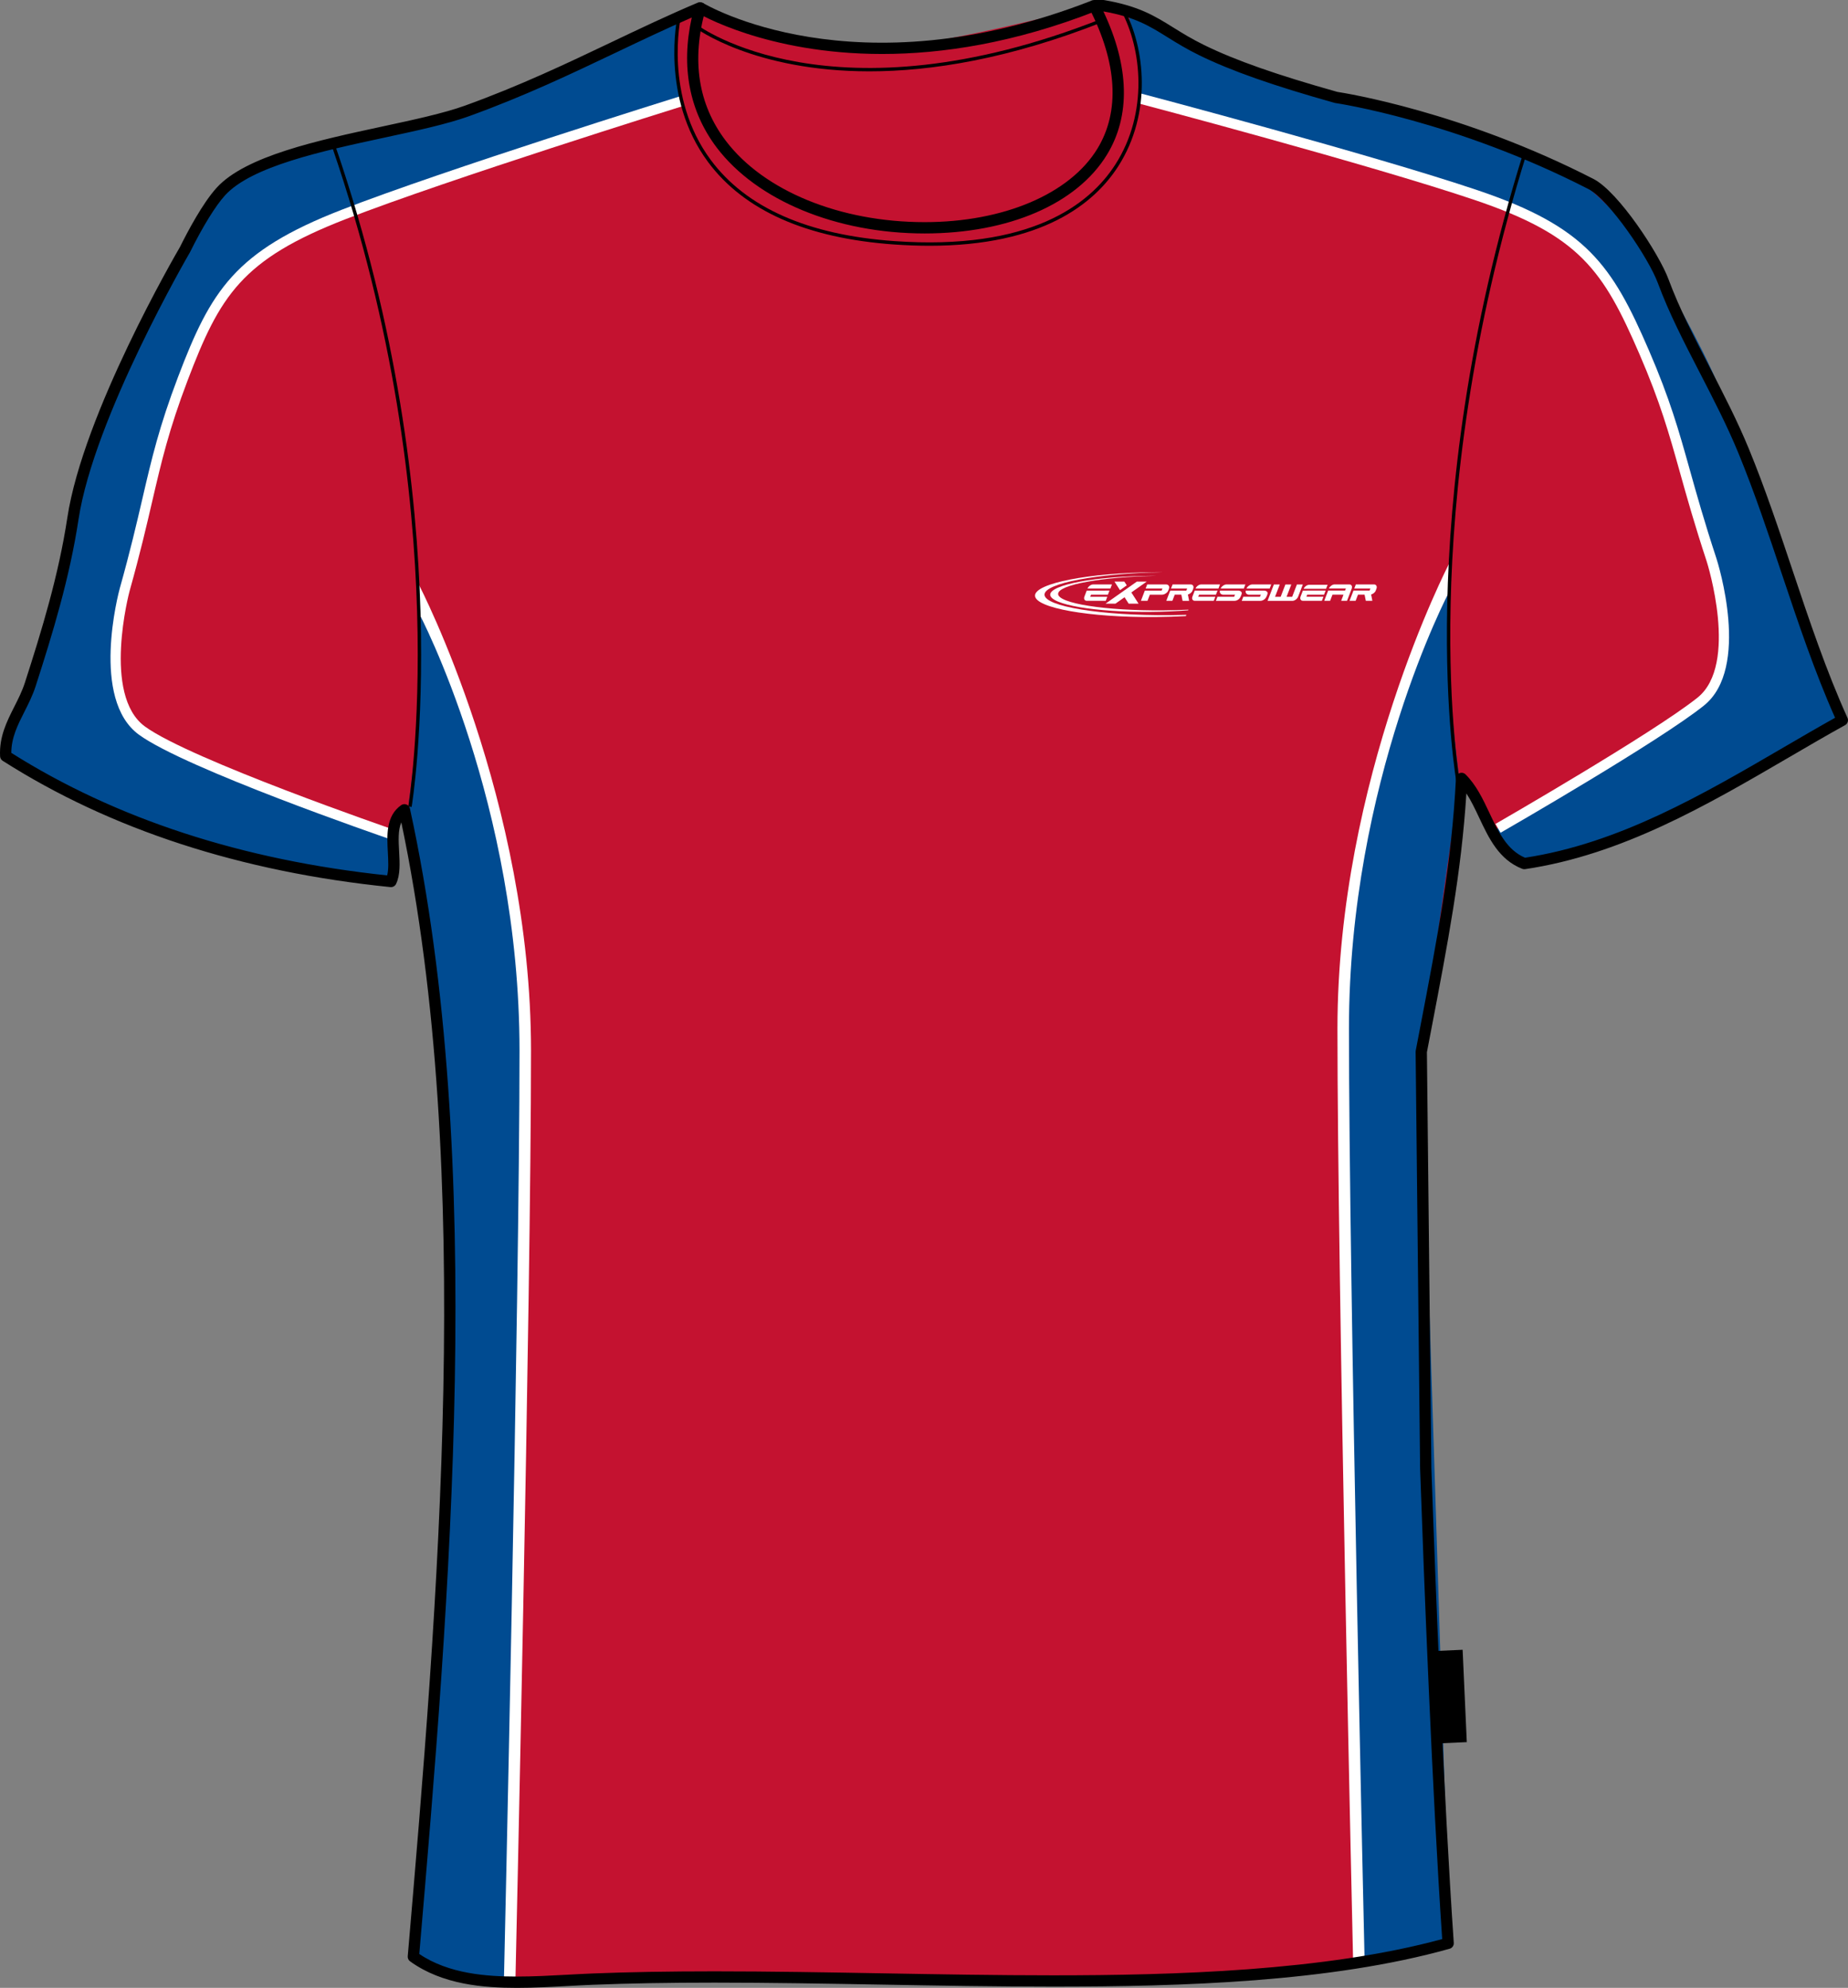
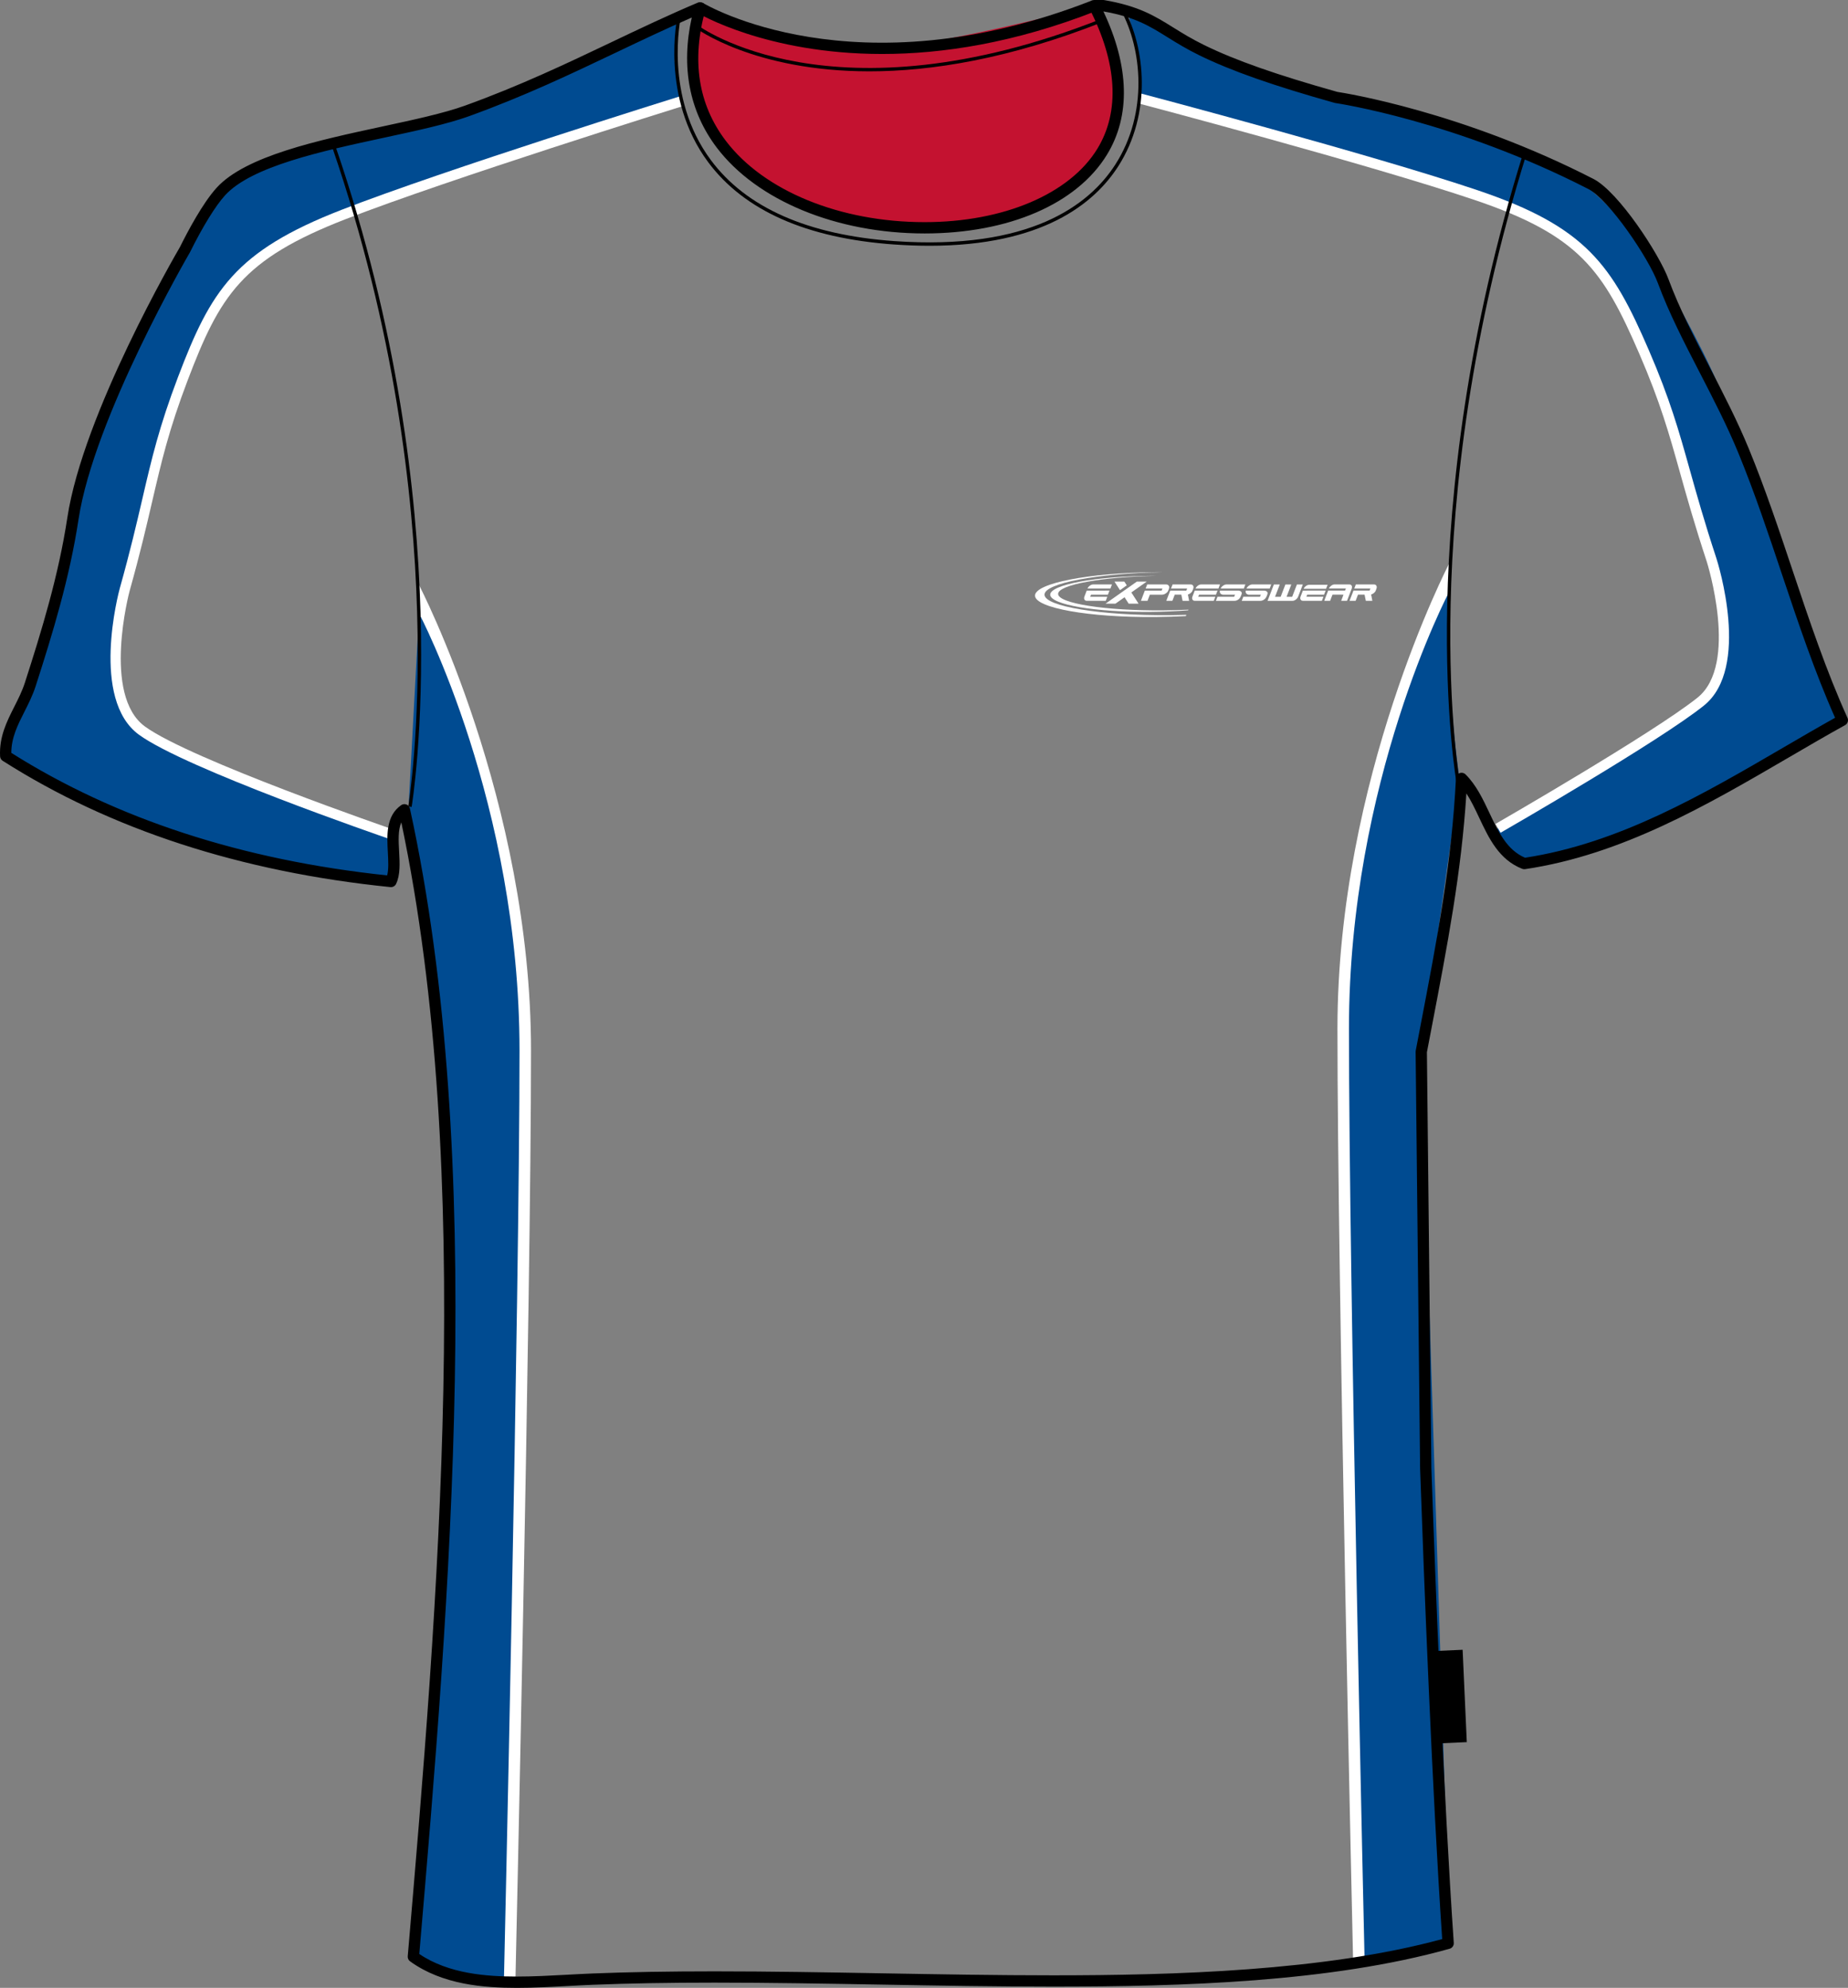
<svg xmlns="http://www.w3.org/2000/svg" version="1.1" id="Layer_1" x="0px" y="0px" width="743.821px" height="800.002px" viewBox="1.378 0 743.821 800.002" enable-background="new 1.378 0 743.821 800.002" xml:space="preserve">
  <rect x="1.378" y="0" width="743.821" height="800.002" fill="#808080" stroke="none" />
  <g id="side" display="none">
</g>
  <g id="back" display="none">
</g>
  <g id="front">
-     <path id="primary" fill="#C41230" d="M573.955,590.939c1.985,56.662,5.244,136.309,9.02,191.123   c-91.493,25.668-232.13,9.939-344.384,14.426c-24.689,0.984-53.042,4.813-72.123-9.018c12.852-149.924,27.079-320.873-3.604-461.58   c-8.595,6.026-1.731,21.181-5.41,28.852C95.246,348.432,44.242,330.92,2.393,304.258c-0.557-11.26,6.611-18.68,9.892-28.849   c6.405-19.887,13.535-42.832,17.155-66.715c6.365-41.976,45.072-108.182,45.072-108.182c4.191-8.446,9.705-18.194,14.48-23.439   c16.771-18.417,73.22-23.101,99.112-32.455c36.007-13.004,62.987-28.46,93.76-41.469   c-32.945,117.227,220.219,119.129,158.667-0.873c1.198,0,2.401,0,3.604,0c19.956,3.409,23.818,10.167,39.664,17.922   c14.629,7.157,33.451,13.218,54.096,19.012c0,0,47.941,6.832,102.515,34.82c9.123,4.679,25.256,28.723,29.103,39.105   c8.313,22.421,22.616,44.55,32.459,68.517c14.459,35.213,24.089,73.823,39.667,108.182   c-39.056,21.651-80.396,50.625-128.017,57.697c-14.256-5.578-15.28-24.39-25.246-34.257c-1.813,36.775-8.251,68.276-16.222,109.985   L573.955,590.939z" />
    <path id="primary_1_" fill="#C41230" d="M284.083,4.489c0,0,47.462,18.78,83.314,13.658c35.852-5.122,74.775-17.414,76.143-14.341   s19.463,44.047-3.756,64.193c-23.221,20.146-75.802,34.486-125.995,9.219S284.766,11.318,284.083,4.489z" />
    <g id="secondary">
      <path fill="#004B91" d="M584.788,237.926c0,0-42.769,74.742-42.769,176.05c0,101.303,6.309,375.782,6.309,375.782l36.46-8.699    l-11.38-358.293l15.478-108.808C588.886,313.957,582.964,275.259,584.788,237.926z" />
-       <path fill="#004B91" d="M170.029,246.804c0,0,42.764,74.741,42.764,176.049c0,101.303-6.306,375.782-6.306,375.782l-38.499-9.496    l13.658-206.578l-1.707-147.506l-14.011-112.222C165.931,322.835,171.85,284.136,170.029,246.804z" />
+       <path fill="#004B91" d="M170.029,246.804c0,0,42.764,74.741,42.764,176.049c0,101.303-6.306,375.782-6.306,375.782l-38.499-9.496    l13.658-206.578l-1.707-147.506l-14.011-112.222z" />
      <path fill="#004B91" d="M661.941,135.603c-11.084-20.273-8.923-32.179-50.135-50.829    c-41.211-18.652-151.539-45.116-151.539-45.116l-0.681-16.846l-4.102-17.299c0,0,42.982,21.672,64.195,26.975    c17.755,4.438,90.825,24.926,109.264,35.169c18.688,10.382,35.948,30.029,57.947,74.183c22,44.152,55.414,147.418,55.414,147.418    l-22.037,11.609c0,0-73.505,46.336-104.98,46.779c0,0-18.035-9.61-10.243-15.024s80.051-43.351,84.797-52.633    c4.74-9.282,9.467-27.469,3.024-48.193C686.428,211.069,661.941,135.603,661.941,135.603" />
      <path fill="#004B91" d="M75.861,146.344c10.164-20.752,7.469-32.547,47.803-53.034c40.334-20.484,151.772-52.515,151.772-52.515    l-2.492-16.223l1.353-17.469c0,0-40.198,18.702-60.095,27.77C178.235,51.262,115.098,57.747,98.565,70.84    c-10.928,8.651-32.76,37.755-50.534,83.77c-7.739,20.031-14.114,42.476-18.211,61.461c-11.681,54.093-27.33,87.383-27.33,87.383    l38.256,21.883c0,0,84.626,31.022,116.093,30.047c0,0,7.739-15.48,1.534-20.276c-7.506-5.805-98.729-34.212-103.889-43.27    c-5.154-9.058-10.689-27.015-5.188-48.007C54.797,222.837,75.861,146.344,75.861,146.344" />
    </g>
    <g id="tertiary">
      <path fill="#FFFFFF" d="M546.013,789.809c-0.06-2.668-6.31-275.664-6.31-375.832c0-100.69,44.789-186.847,45.085-187.432v11.383    c-0.288,0.573-40.454,76.547-40.454,176.049c0,100.121,6.248,373.064,6.31,375.734L546.013,789.809z" />
      <path fill="#FFFFFF" d="M208.802,798.688c0.061-2.67,6.311-275.666,6.311-375.833c0-100.69-44.789-186.848-45.082-187.432v11.382    c0.286,0.574,40.451,76.547,40.451,176.049c0,100.121-6.248,373.064-6.308,375.734L208.802,798.688z" />
      <path fill="#FFFFFF" d="M605.354,335.132l-2.044-3.551c0.637-0.367,63.619-36.642,81.324-50.824    c16.741-13.41,3.847-54.343,3.713-54.753c-4.868-14.764-7.995-25.909-10.75-35.743c-4.429-15.807-7.926-28.291-16.35-47.775    c-14.547-33.66-24.04-47.724-66.354-62.016c-42.148-14.237-134.226-38.584-135.15-38.827l1.046-3.961    c0.926,0.244,93.138,24.628,135.419,38.909c43.687,14.753,54.042,30.126,68.802,64.271c8.534,19.739,12.065,32.343,16.537,48.298    c2.744,9.79,5.853,20.889,10.699,35.582c0.581,1.809,13.869,44.064-5.055,59.219C669.249,298.336,607.956,333.639,605.354,335.132    z" />
      <path fill="#FFFFFF" d="M158.448,337.746c-3.358-1.155-82.446-28.419-101.146-42.066c-19.58-14.286-8.206-57.101-7.712-58.915    c4.187-14.912,6.794-26.14,9.096-36.044c3.746-16.14,6.709-28.888,14.346-48.994c13.21-34.771,22.864-50.592,65.846-67.297    c41.596-16.166,135.006-45.298,135.945-45.59l1.219,3.914c-0.936,0.291-94.216,29.382-135.681,45.498    c-41.627,16.179-50.479,30.66-63.499,64.936c-7.539,19.845-10.475,32.474-14.189,48.464c-2.31,9.947-4.927,21.222-9.134,36.207    c-0.109,0.401-11.134,41.883,6.176,54.515c18.203,13.283,99.247,41.219,100.063,41.5L158.448,337.746z" />
    </g>
    <rect x="579.753" y="664.286" transform="matrix(-0.999 0.045 -0.045 -0.999 1200.827 1338.638)" width="11.068" height="37.204" />
    <path d="M209.48,800.002c-13.186,0-29.986-1.213-43.057-10.686c-0.646-0.471-1-1.244-0.931-2.039   c12.055-140.654,27.021-315.353-2.585-456.328c-1.352,3.123-1.121,7.377-0.88,11.808c0.251,4.595,0.51,9.347-1.229,12.97   c-0.416,0.866-1.337,1.379-2.284,1.278c-60.189-6.102-112.695-23.204-156.056-50.829c-0.622-0.396-1.014-1.071-1.048-1.808   c-0.387-7.881,2.713-14.014,5.711-19.944c1.563-3.092,3.182-6.292,4.284-9.717c6.704-20.806,13.541-43.065,17.072-66.356   c6.357-41.926,43.771-106.27,45.357-108.988c3.046-6.154,9.126-17.635,14.762-23.825c11.636-12.774,40.829-19.062,66.585-24.61   c12.806-2.758,24.896-5.361,33.44-8.451c21.983-7.941,40.715-16.86,58.831-25.486c11.764-5.604,22.877-10.892,34.817-15.939   c0.8-0.339,1.732-0.192,2.39,0.39c0.656,0.576,0.923,1.48,0.686,2.325c-5.73,20.387-2.991,38.172,8.135,52.859   C308.796,76.839,339.478,89.4,373.552,89.4c31.747,0,58.383-11.317,69.512-29.534c9.155-14.982,8.024-34.541-3.266-56.553   c-0.359-0.704-0.33-1.548,0.083-2.226C440.292,0.41,441.031,0,441.823,0h3.604c0.128,0,0.256,0.011,0.382,0.033   c13.896,2.373,20.355,6.395,27.839,11.049c3.63,2.259,7.388,4.596,12.446,7.072c12.541,6.135,29.066,11.945,53.567,18.829   c3.09,0.469,50.338,7.976,103.078,35.024c10.113,5.188,26.456,30.239,30.197,40.34c4.37,11.789,10.337,23.342,16.654,35.573   c5.471,10.593,11.126,21.55,15.773,32.867c6.501,15.827,12.105,32.571,17.526,48.767c6.658,19.891,13.549,40.463,22.106,59.342   c0.486,1.078,0.064,2.354-0.966,2.928c-7.394,4.097-14.719,8.37-22.474,12.896c-33.083,19.304-67.3,39.267-106.314,45.063   c-0.389,0.054-0.789,0.014-1.163-0.132c-9.352-3.657-13.404-12.248-17.326-20.558c-1.648-3.485-3.232-6.845-5.153-9.785   c-2.021,31.859-7.464,60.236-14.25,95.62l-1.636,8.535l1.801,167.457c1.603,45.635,4.897,131.209,9.01,190.984   c0.071,1.078-0.618,2.057-1.656,2.35c-47.89,13.436-107.583,15.248-159.654,15.248c-22.695,0-46.116-0.41-68.77-0.809   c-22.325-0.391-45.407-0.795-67.447-0.795c-18.462,0-34.502,0.281-49.032,0.863c-3.279,0.131-6.626,0.313-10.006,0.498   C223.246,799.621,216.303,800.002,209.48,800.002z M170.141,786.361c11.873,8.033,27.204,9.088,39.341,9.086   c6.699,0,13.586-0.373,20.237-0.732c3.404-0.186,6.771-0.367,10.073-0.5c14.589-0.582,30.687-0.867,49.211-0.867   c22.08,0,45.186,0.404,67.527,0.799c22.632,0.398,46.035,0.807,68.688,0.807c48.129,0,109.251-1.674,156.644-14.588   c-4.056-59.748-7.305-144.092-8.892-189.344l-1.803-167.74c-0.003-0.148,0.01-0.303,0.039-0.448l1.679-8.765   c7.17-37.385,12.831-66.911,14.512-100.908c0.045-0.896,0.61-1.686,1.445-2.007c0.838-0.326,1.784-0.132,2.428,0.505   c4.305,4.26,7,9.97,9.605,15.491c3.615,7.658,7.034,14.906,14.322,18.039c37.896-5.786,71.532-25.415,104.071-44.4   c7.141-4.163,13.914-8.117,20.729-11.925c-8.253-18.553-14.943-38.526-21.418-57.861c-5.396-16.124-10.979-32.798-17.422-48.486   c-4.572-11.135-10.184-22-15.607-32.506c-6.384-12.357-12.41-24.032-16.878-36.082c-3.759-10.147-19.626-33.569-28.007-37.87   c-53.57-27.472-101.328-34.525-101.808-34.593c-0.099-0.015-0.195-0.036-0.289-0.061c-24.856-6.979-41.653-12.887-54.476-19.159   c-5.269-2.58-9.297-5.084-12.85-7.296c-7.28-4.53-13.053-8.119-25.742-10.35c10.473,22.147,10.982,42.017,1.44,57.642   c-12.132,19.856-39.568,31.711-73.396,31.711c-35.468,0-67.537-13.249-83.693-34.575c-11.027-14.557-14.463-32.567-10.032-52.322   c-10.283,4.467-20.097,9.138-30.41,14.049c-18.214,8.672-37.047,17.641-59.239,25.658c-8.835,3.19-21.071,5.826-34.03,8.618   c-25.091,5.406-53.523,11.53-64.176,23.227c-3.847,4.22-8.993,12.576-14.123,22.918c-0.458,0.797-38.637,66.452-44.861,107.512   c-3.585,23.627-10.481,46.088-17.243,67.07c-1.213,3.764-2.91,7.124-4.555,10.374c-2.69,5.319-5.237,10.361-5.255,16.504   c42.134,26.591,93.015,43.176,151.284,49.311c0.642-2.499,0.458-5.815,0.274-9.293c-0.373-6.869-0.795-14.657,5.36-18.973   c0.624-0.438,1.423-0.535,2.136-0.257c0.712,0.276,1.23,0.891,1.396,1.636C197.342,467.403,182.331,644.092,170.141,786.361z" />
    <path d="M356.425,21.725c-46.729,0-74.057-16.387-74.468-16.639l2.39-3.874c0.6,0.37,61.063,36.451,156.645-1.056l1.661,4.237   C409.487,17.41,380.399,21.725,356.425,21.725z" />
    <path d="M375.512,98.909c-4.522,0-9.286-0.169-14.306-0.521c-35.159-2.491-60.335-13.655-74.831-33.183   c-19.383-26.114-12.359-58.377-12.287-58.699l1.331,0.3c-0.072,0.316-6.952,31.995,12.063,57.595   c14.25,19.188,39.085,30.163,73.818,32.623c54.695,3.866,78.592-14.609,88.99-30.795c13.426-20.899,10.619-46.779,2.326-61.98   l1.198-0.653c8.479,15.544,11.353,42.003-2.377,63.371C441.801,81.969,420.859,98.907,375.512,98.909z" />
    <path d="M351.304,28.708c-46.435,0-69.68-17.262-70.027-17.528l0.832-1.083c0.529,0.408,54.278,40.218,162.549-2.482l0.501,1.27   C407.285,23.818,376.011,28.708,351.304,28.708z" />
    <path d="M587.757,315.902c-0.194-1.062-19.075-107.945,26.882-254.823l1.302,0.408c-45.854,146.558-27.031,253.106-26.839,254.164   L587.757,315.902z" />
    <path d="M167.063,324.768l-1.349-0.229c0.197-1.175,19.425-119.223-30.466-264.855l1.292-0.443   C186.551,205.223,167.26,323.591,167.063,324.768z" />
    <g id="Layer_5">
      <g>
        <path fill="#FFFFFF" d="M462.923,234.063h-3.972l-12.599,8.88h3.979l3.673-2.591l1.67,2.591h3.977l-2.91-4.52L462.923,234.063     L462.923,234.063z M449.956,234.063h3.977l0.969,1.504l-2.727,1.938L449.956,234.063L449.956,234.063z" />
        <g>
          <path fill="#FFFFFF" d="M535.113,236.953l0.617-1.603h-7.395c-0.442,0-0.888,0.167-1.337,0.493      c-0.413,0.31-0.712,0.68-0.895,1.112C529.106,236.959,532.112,236.953,535.113,236.953L535.113,236.953z" />
          <g>
            <path fill="#FFFFFF" d="M521.588,241.81c0.44,0,0.896-0.169,1.353-0.506c0.451-0.337,0.771-0.746,0.952-1.226l1.873-4.858       h-2.383l-1.901,4.954h-2.263l1.908-4.954h-2.38l-1.902,4.954h-2.259l1.904-4.954h-2.377l-2.537,6.589L521.588,241.81       L521.588,241.81z" />
            <path fill="#FFFFFF" d="M550.616,239.307l0.51,2.494h2.628l-0.496-2.557c0.744-0.183,1.544-0.784,1.843-1.538l0.291-0.773       c0.189-0.472,0.184-0.882-0.027-1.226c-0.187-0.339-0.517-0.506-1.003-0.506h-7.264l-0.627,1.65h6.49l-0.328,0.82       c-1.262,0-4.892,0-6.479,0l-1.584,4.119h2.446l0.96-2.486h2.643L550.616,239.307L550.616,239.307z" />
            <path fill="#FFFFFF" d="M527.209,240.152l0.315-0.828h6.786l0.64-1.657c-3.065,0-6.111,0.011-9.166,0.011l-0.915,2.382       c-0.184,0.483-0.176,0.89,0.008,1.226c0.187,0.339,0.51,0.505,0.971,0.505h7.593l0.626-1.639L527.209,240.152L527.209,240.152z       " />
            <path fill="#FFFFFF" d="M537.696,239.321l-0.945,2.47h-2.371l1.582-4.116h3.777h3.023l0.336-0.836h-6.821       c0.188-0.44,0.496-0.82,0.92-1.134c0.458-0.336,0.91-0.505,1.363-0.505h5.896c0.456,0,0.774,0.169,0.963,0.505       c0.185,0.331,0.19,0.716,0.029,1.155l-1.896,4.931h-2.354l0.938-2.47H537.696L537.696,239.321z" />
          </g>
        </g>
        <g>
          <path fill="#FFFFFF" d="M440.2,240.157l0.318-0.827h6.792l0.632-1.655c-3.063,0-6.106,0.008-9.165,0.008l-0.911,2.382      c-0.188,0.482-0.181,0.892,0.008,1.229c0.187,0.336,0.505,0.505,0.969,0.505h7.595l0.629-1.642H440.2L440.2,240.157z       M448.314,236.849l0.627-1.642h-7.561c-0.456,0-0.909,0.169-1.365,0.508c-0.427,0.315-0.729,0.693-0.915,1.136      C442.172,236.852,445.247,236.849,448.314,236.849L448.314,236.849z" />
          <path fill="#FFFFFF" d="M465.52,239.324h1.521h2.055c0.517,0,1.011-0.171,1.496-0.507c0.504-0.344,0.803-0.638,0.984-1.102      l0.305-0.787c0.173-0.467,0.146-0.871-0.089-1.215c-0.221-0.338-0.595-0.508-1.109-0.508h-7.555l-0.632,1.639h6.765      l-0.341,0.841c-1.206,0-4.957,0-6.749,0l-1.577,4.111h2.654l0.942-2.475h1.329V239.324L465.52,239.324z" />
          <path fill="#FFFFFF" d="M476.862,239.315l0.509,2.495h2.628l-0.494-2.557c0.747-0.183,1.54-0.783,1.841-1.538l0.294-0.772      c0.189-0.476,0.181-0.886-0.032-1.227c-0.182-0.339-0.518-0.508-1.003-0.508h-7.259l-0.635,1.65h6.493l-0.326,0.82      c-1.259,0-4.892,0-6.479,0l-1.588,4.119h2.449l0.955-2.483h2.646v0.001H476.862z" />
          <path fill="#FFFFFF" d="M483.683,240.157L484,239.33h6.792l0.632-1.655c-3.065,0-6.111,0.008-9.166,0.008l-0.912,2.382      c-0.184,0.482-0.182,0.892,0.011,1.229c0.181,0.336,0.509,0.505,0.97,0.505h7.595l0.627-1.642H483.683L483.683,240.157z       M491.802,236.849l0.627-1.642h-7.563c-0.453,0-0.909,0.169-1.368,0.508c-0.422,0.315-0.731,0.693-0.912,1.136      C485.649,236.852,488.727,236.849,491.802,236.849L491.802,236.849z" />
          <path fill="#FFFFFF" d="M498.49,239.327h-4.911c-0.25,0-0.464-0.116-0.642-0.216c-0.179-0.107-0.315-0.229-0.419-0.383      c-0.102-0.149-0.15-0.328-0.168-0.527c-0.011-0.162,0.023-0.333,0.072-0.521c2.475,0,4.948,0,7.418,0      c0.262,0,0.485,0.081,0.684,0.16c0.194,0.08,0.351,0.184,0.461,0.315c0.112,0.131,0.178,0.29,0.194,0.475      c0.021,0.187-0.013,0.396-0.108,0.63l-0.276,0.699c-0.189,0.47-0.544,0.994-1.026,1.338c-0.479,0.336-0.969,0.505-1.465,0.505      h-7.518l0.612-1.647h6.722L498.49,239.327L498.49,239.327z M492.701,236.855c0.17-0.439,0.498-0.819,0.944-1.139      c0.483-0.347,0.971-0.516,1.464-0.516h7.537l-0.633,1.658C498.906,236.857,495.808,236.855,492.701,236.855L492.701,236.855z" />
          <path fill="#FFFFFF" d="M508.892,239.327h-4.916c-0.248,0-0.461-0.116-0.641-0.216c-0.176-0.107-0.316-0.229-0.416-0.383      c-0.096-0.149-0.151-0.328-0.168-0.527c-0.011-0.162,0.022-0.333,0.072-0.521c2.479,0,4.949,0,7.427,0      c0.253,0,0.479,0.081,0.672,0.16c0.195,0.08,0.354,0.184,0.464,0.315c0.112,0.131,0.174,0.29,0.195,0.475      c0.019,0.187-0.018,0.396-0.104,0.63l-0.28,0.699c-0.188,0.47-0.542,0.994-1.03,1.338c-0.477,0.336-0.968,0.505-1.462,0.505      h-7.519l0.616-1.647h6.72L508.892,239.327L508.892,239.327z M503.103,236.855c0.168-0.439,0.493-0.819,0.941-1.139      c0.483-0.347,0.972-0.516,1.465-0.516h7.538l-0.632,1.658C509.301,236.857,506.207,236.855,503.103,236.855L503.103,236.855z" />
        </g>
        <path fill="#FFFFFF" d="M464.574,231.736c0.813-0.005,1.63-0.008,2.433-0.005c-22.117,0.401-39.733,3.586-39.733,7.282     c0,3.837,19.021,6.813,42.342,6.625c3.476-0.03,6.858-0.129,10.102-0.285l-0.099,0.252c-4.654,0.375-9.731,0.602-15.042,0.644     c-22.303,0.184-40.491-2.927-40.491-6.925C424.083,235.325,442.274,231.918,464.574,231.736L464.574,231.736z" />
        <path fill="#FFFFFF" d="M466.42,230.275c0.977-0.009,1.947-0.012,2.91-0.005c-26.459,0.491-47.541,4.441-47.541,9.038     c0,4.775,22.757,8.481,50.657,8.255c2.182-0.019,4.332-0.058,6.437-0.123l-0.194,0.487c-3.925,0.224-8.03,0.36-12.269,0.396     c-26.684,0.217-48.448-3.659-48.448-8.627C417.972,234.728,439.737,230.493,466.42,230.275L466.42,230.275z" />
      </g>
    </g>
  </g>
</svg>